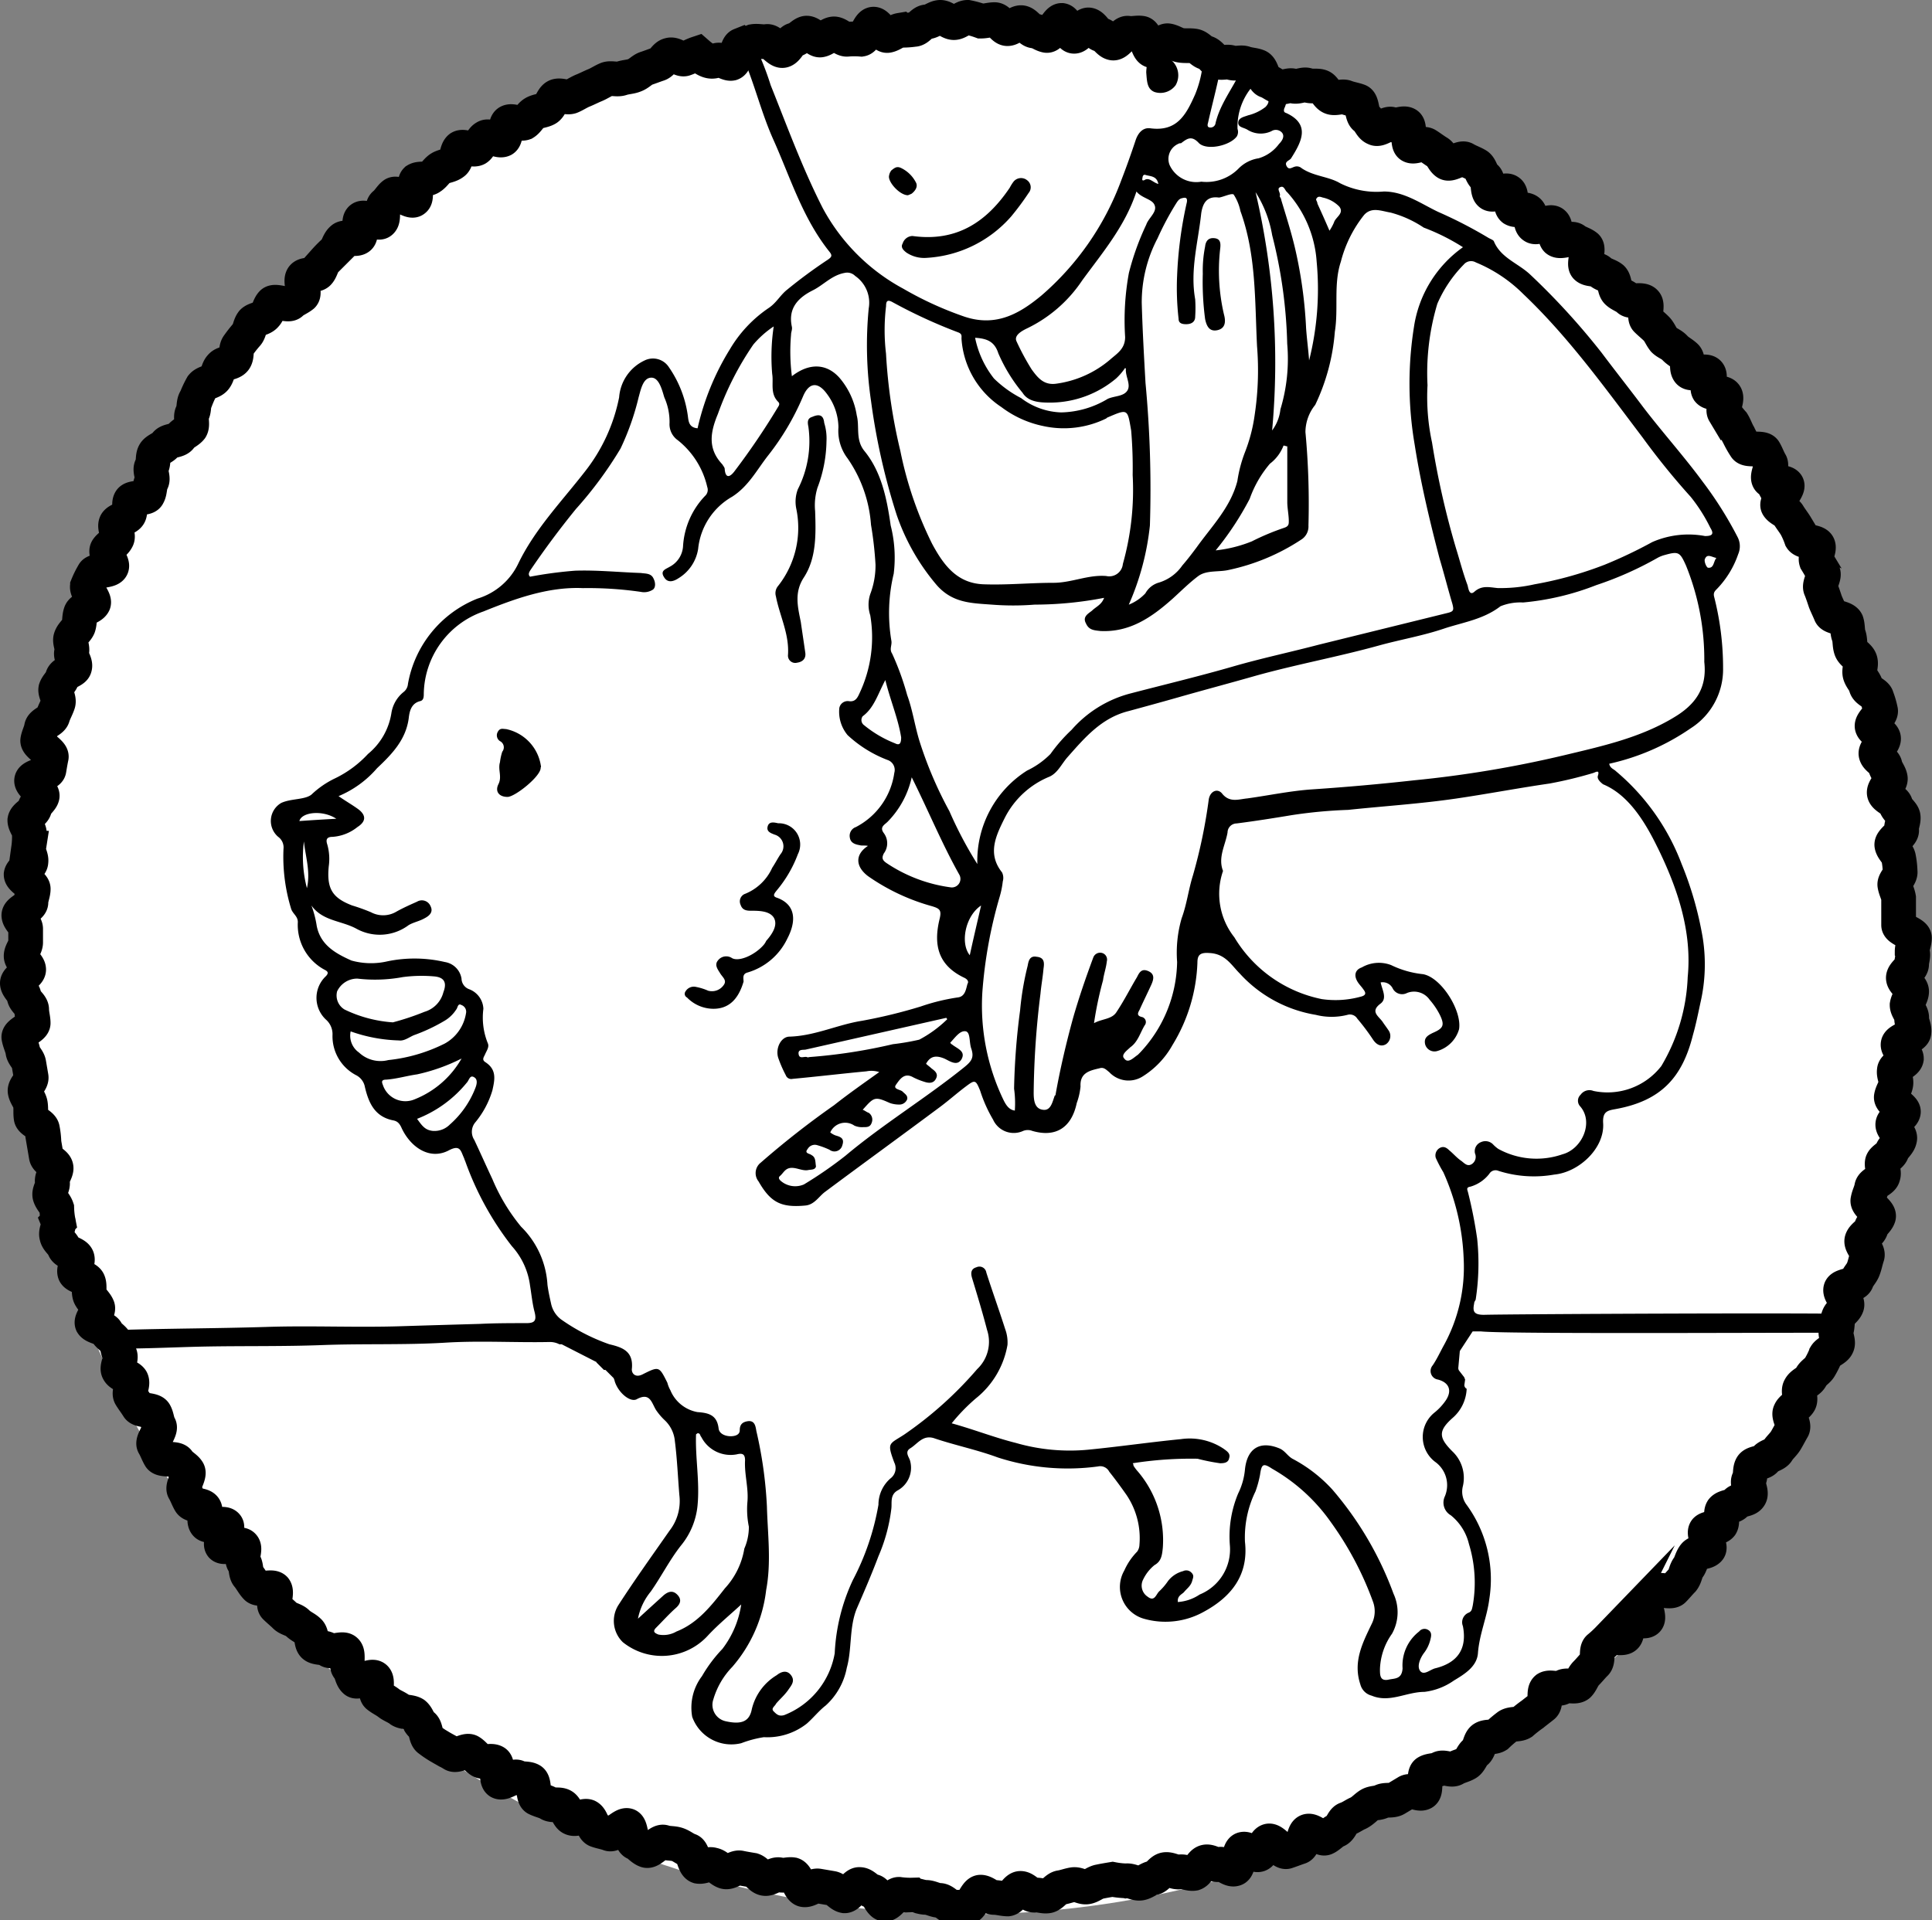
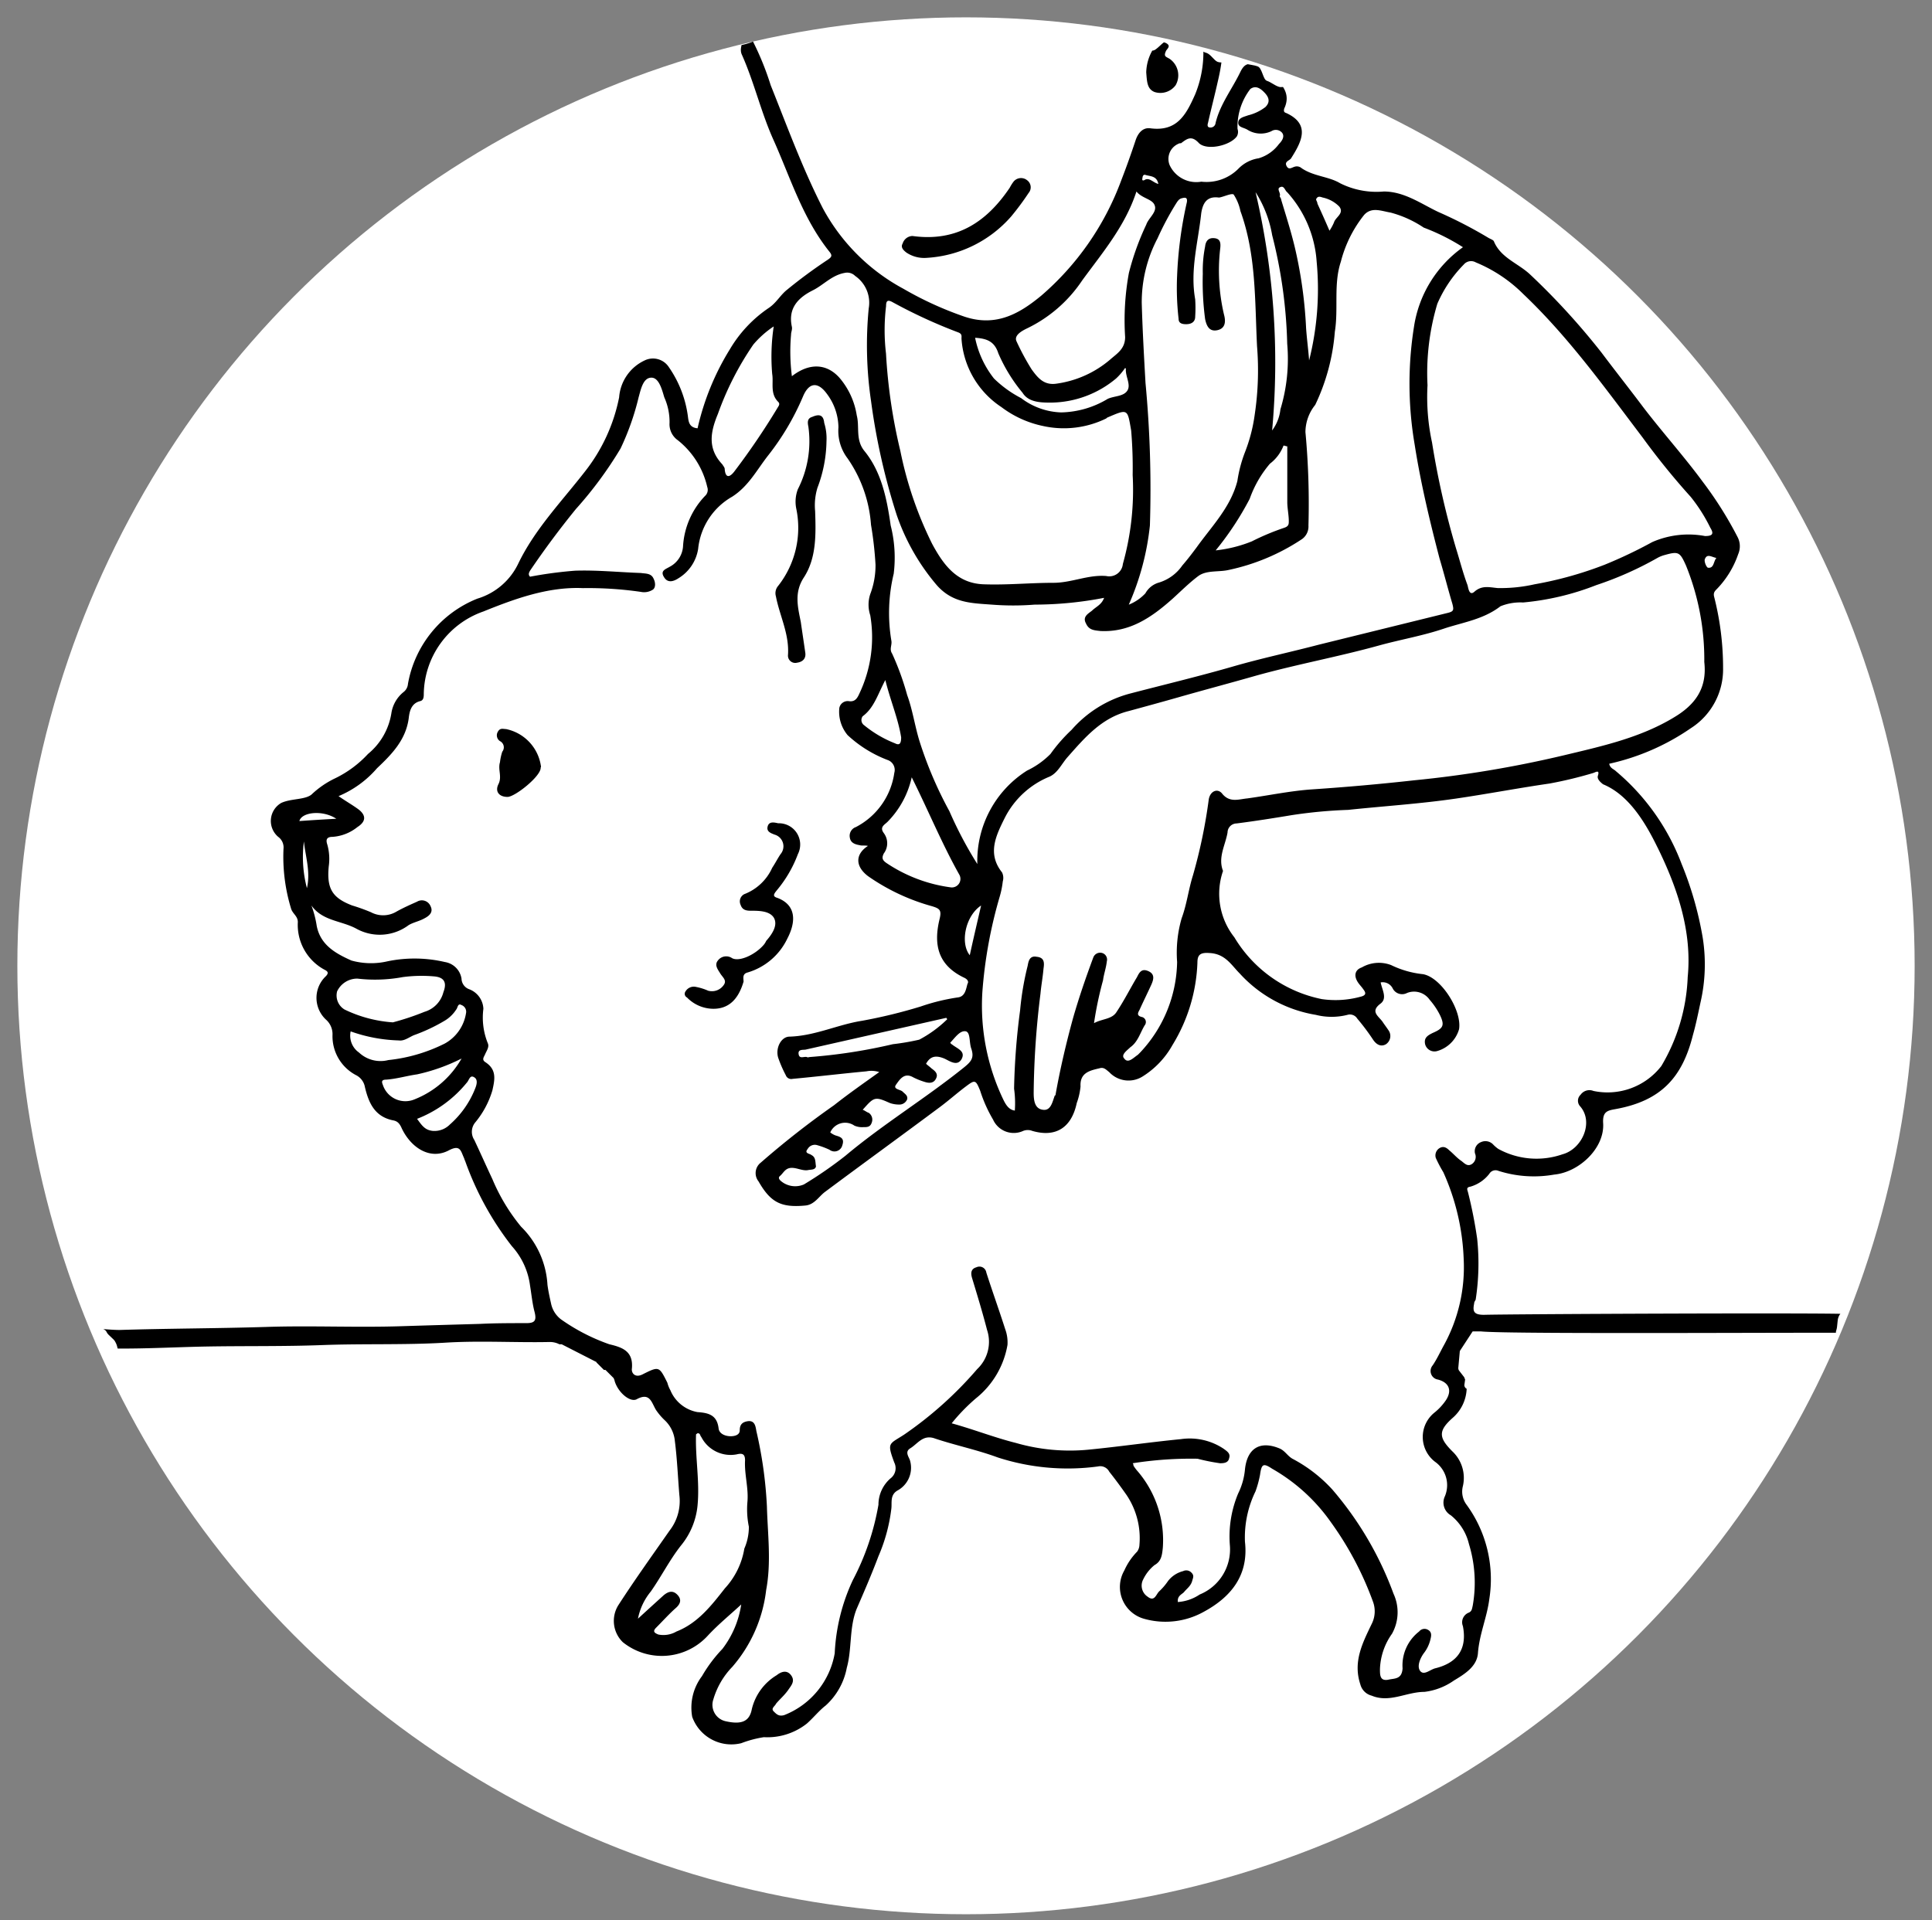
<svg xmlns="http://www.w3.org/2000/svg" width="167" height="166" viewBox="0 0 167 166">
  <rect x="0" y="0" width="167" height="166" fill="#808080" stroke="none" />
  <defs>
    <style>.a{fill:#fff;}.b{fill:none;stroke:#000;stroke-miterlimit:10;stroke-width:3px;}.c{clip-path:url(#a);}</style>
    <clipPath id="a">
      <path d="M164.439,85.17c0,.391-.717.782-.717,1.173s.717.782.717,1.173-.326.782-.391,1.173c0,.391.456.782.391,1.173,0,.391.261.782.2,1.173,0,.391-1.3.652-1.369,1.043s.717.847.717,1.238c-.065.391-1.043.652-1.043,1.043-.065.391.2.782.13,1.173s-.326.717-.391,1.108,1.108.978,1.043,1.3c-.065.391-.847.652-.913,1.043s.717.913.587,1.3c-.065.391-.521.717-.652,1.043-.065.391-.782.652-.847.978-.065.391.2.847.065,1.173-.065.391-.913.587-.978.978s-.261.717-.326,1.108c-.13.391,1.043,1.043.913,1.434s-.587.652-.652,1.043c-.13.391-.652.587-.782.978s.587.978.456,1.369-.2.782-.326,1.108c-.13.391-.456.652-.587,1.043s-1.238.391-1.369.717c-.13.391.652,1.043.521,1.434s-.587.587-.717.978c-.13.326-.065.782-.2,1.173-.13.326.261.978.065,1.3-.13.326-.782.521-.978.847a7.781,7.781,0,0,1-.521,1.043c-.2.326-.652.521-.782.913-.2.326-.717.456-.913.847-.2.326.13.913-.065,1.238s-.652.521-.782.847c-.2.326.391,1.108.2,1.434s-.391.717-.587,1.043-.521.587-.717.913-.847.391-1.043.717-.978.261-1.173.587-.065.847-.261,1.173.326,1.108.065,1.434c-.2.326-.978.261-1.173.587s-.913.261-1.173.587c-.2.326.065.978-.13,1.3-.261.326-1.043.2-1.3.456-.261.326.456,1.369.261,1.63-.261.326-.978.2-1.238.521s-.326.782-.521,1.043c-.261.326-.261.782-.521,1.108-.261.261-.521.587-.782.847s-1.3-.13-1.564.13-.521.587-.782.847.326,1.369.065,1.63-1.3-.2-1.564.13-.065,1.043-.326,1.3-1.108-.065-1.434.2a10.022,10.022,0,0,1-.847.782c-.261.261,0,1.108-.326,1.369-.261.261-.521.587-.782.847s-.391.717-.652.978c-.326.261-1.043-.065-1.369.2s-1.043-.065-1.369.13c-.326.261,0,1.238-.326,1.5s-.587.456-.913.717a11.14,11.14,0,0,0-.913.717c-.326.2-.913.065-1.238.326a9.732,9.732,0,0,0-.913.782c-.326.2-.847.065-1.173.261s-.326.913-.652,1.173c-.326.2-.456.782-.782.978s-.717.261-1.043.456-.978-.2-1.3,0-.782.13-1.108.326,0,1.564-.326,1.76-.978-.261-1.369-.065l-.978.587c-.326.2-.847.065-1.173.2-.326.2-.782.13-1.108.326s-.587.521-.978.717c-.326.13-.652.391-1.043.521-.326.13-.456.847-.847.978-.326.13-.652.521-.978.652s-1.108-.717-1.5-.587-.326,1.238-.717,1.369-.717.261-1.108.391-1.173-1.043-1.564-.913-.456,1.043-.847,1.173-.978-.587-1.369-.456-.326,1.63-.717,1.695c-.391.13-.978-.521-1.3-.391-.391.13-.847-.326-1.238-.2s-.587.847-.978.978c-.391.065-.847-.2-1.238-.13s-.847-.261-1.238-.2-.652.652-1.043.717-.717.391-1.108.456-.847-.261-1.238-.2a7.182,7.182,0,0,1-1.173-.13c-.391.065-.782.13-1.108.2-.391.065-.717.391-1.108.456s-.782-.261-1.173-.2-.717.2-1.108.261-.717.652-1.108.717-.782-.13-1.173-.065c-.391,0-.782-.587-1.173-.587s-.717.847-1.108.913c-.391,0-.782-.13-1.173-.13s-.782-.456-1.173-.456-.782,1.3-1.173,1.3H81.592c-.391,0-.782-.587-1.173-.587s-.782-.261-1.173-.261-.782-.2-1.173-.2a7.084,7.084,0,0,1-1.173-.065c-.391,0-.847.913-1.238.847s-.652-1.108-1.043-1.108c-.391-.065-.717-.587-1.108-.587-.391-.065-.913.978-1.3.978-.391-.065-.717-.587-1.108-.652l-1.173-.2c-.391-.065-.847.391-1.238.326s-.587-1.173-.978-1.3c-.391-.065-.782.13-1.173,0-.391-.065-.847.391-1.238.326s-.652-.587-1.043-.717c-.391-.065-.782-.13-1.108-.2-.391-.065-.913.456-1.3.326s-.652-.521-1.043-.587c-.391-.13-.847.2-1.238.13-.391-.13-.456-1.238-.782-1.369-.391-.13-.652-.391-1.043-.521s-.782-.065-1.173-.2-1.108.847-1.5.717-.652-.521-.978-.652c-.391-.13-.326-1.369-.652-1.5-.391-.13-1.173.847-1.564.717-.326-.13-.782-.2-1.108-.326s-.391-.978-.782-1.173c-.326-.13-.978.326-1.369.13-.326-.13-.456-.847-.782-1.043s-.847,0-1.173-.2-.717-.261-1.108-.456c-.326-.2-.13-1.369-.456-1.564s-.847-.065-1.173-.261-1.173.587-1.564.391c-.326-.2-.065-1.5-.391-1.695s-.913.065-1.238-.13-.587-.587-.913-.782-1.173.456-1.5.2c-.326-.2-.717-.391-1.043-.587a8.492,8.492,0,0,1-.978-.652c-.326-.2-.261-1.043-.587-1.238s-.391-.717-.717-.978c-.326-.2-.847-.13-1.173-.326-.326-.261-.717-.391-.978-.587-.326-.261-.652-.391-.978-.652s.065-1.3-.261-1.564-1.434.456-1.695.261c-.326-.261-.326-.847-.587-1.108s.065-1.238-.261-1.5c-.261-.261-1.238.2-1.5-.065s-.978-.13-1.238-.391-.13-.978-.456-1.238c-.261-.261-.652-.391-.978-.717-.261-.261-.782-.326-1.043-.587s-.587-.521-.847-.782.2-1.238-.065-1.564c-.261-.261-1.3.13-1.564-.13s-.456-.652-.717-.978c-.261-.261-.13-.913-.391-1.173-.261-.326.2-1.173-.065-1.434-.261-.326-1.564.261-1.825,0-.261-.326.652-1.5.391-1.76-.261-.326-1.5.2-1.76-.13s.065-1.043-.13-1.369-1.043-.2-1.238-.521-.326-.717-.521-1.043.521-1.3.326-1.63-.652-.521-.847-.847-1.369-.065-1.564-.391-.326-.717-.521-1.043.652-1.3.456-1.63-.2-.782-.391-1.108-1.238-.2-1.434-.521-.456-.652-.652-.978.261-.978.065-1.369c-.2-.326-.913-.391-1.108-.782-.2-.326.261-.978.13-1.369-.2-.326-.2-.782-.391-1.108-.13-.326-.652-.587-.782-.913s-1.043-.391-1.238-.717c-.13-.326.652-1.108.456-1.434-.13-.326-.521-.652-.652-.978-.13-.391,0-.847-.13-1.173-.13-.391-1.043-.456-1.173-.782-.13-.391.326-.913.2-1.3s-.978-.456-1.108-.847-.587-.652-.652-1.043c-.13-.391.261-.913.13-1.238a7.182,7.182,0,0,1-.13-1.173c-.13-.391-.456-.652-.587-1.043s.326-.847.2-1.238c-.065-.391.391-.913.326-1.238-.065-.391-.782-.587-.847-.978l-.2-1.173a7.182,7.182,0,0,0-.13-1.173c-.065-.391-.913-.652-.978-.978-.065-.391,0-.782-.065-1.173s-.391-.717-.456-1.108.587-.847.521-1.238l-.2-1.173c-.065-.391-.521-.717-.521-1.108C1.091,92.275.9,91.884.83,91.492s1.238-.847,1.238-1.238-.13-.782-.13-1.173-.587-.717-.652-1.108C1.287,87.581.7,87.19.7,86.8s.978-.782.978-1.173-.652-.782-.652-1.173.391-.782.391-1.173V82.106c0-.391-.587-.782-.587-1.173s1.043-.717,1.043-1.108.2-.782.2-1.173S1.026,77.8,1.026,77.413c.065-.391.847-.717.847-1.108.065-.391-.261-.782-.2-1.173a7.084,7.084,0,0,0,.065-1.173c.065-.391-.391-.847-.391-1.238.065-.391.782-.652.847-1.043s.587-.717.652-1.043c.065-.391-.978-.978-.913-1.369s1.434-.521,1.5-.913.13-.782.2-1.108C3.7,66.853,2.395,66.2,2.46,65.81s.261-.717.326-1.108.913-.587.978-.978c.13-.391.326-.717.456-1.108s-.261-.913-.2-1.238c.13-.391.521-.652.587-1.043.13-.391.978-.521,1.043-.847.13-.391-.391-.913-.261-1.3s-.2-.913-.065-1.238c.13-.391.521-.652.652-.978.13-.391.065-.782.2-1.173s.913-.456,1.108-.847c.13-.326-.652-1.108-.521-1.5A7.782,7.782,0,0,1,7.283,51.4c.13-.326,1.434-.2,1.564-.587.13-.326-.587-1.108-.391-1.5.2-.326.652-.521.847-.913.2-.326-.261-.978-.065-1.369.2-.326.913-.391,1.108-.717s-.065-.913.13-1.238,1.369-.13,1.5-.456c.2-.326.13-.782.326-1.173.2-.326-.2-.978,0-1.3s.065-.847.261-1.173.782-.456.978-.782,1.043-.261,1.238-.587.652-.456.913-.782c.2-.326-.065-.978.13-1.3s.065-.913.326-1.238a8.485,8.485,0,0,1,.521-1.108c.261-.326.847-.326,1.108-.652s.261-.782.521-1.043c.261-.326.913-.261,1.173-.587s.065-.913.326-1.238a11.143,11.143,0,0,1,.717-.913c.261-.261.261-.782.521-1.108.261-.261.847-.261,1.108-.587.261-.261.326-.782.587-1.043s1.369.261,1.63,0,.652-.391.978-.652c.261-.261-.261-1.3.065-1.63.261-.261,1.043-.065,1.3-.326s.326-.782.587-1.043a10.385,10.385,0,0,1,.847-.847c.261-.261.326-.782.652-1.043.261-.261,1.108.13,1.434-.13s-.13-1.369.2-1.63,1.434.521,1.695.261c.326-.261,0-1.238.326-1.5s.521-.652.782-.847c.326-.261,1.5.717,1.76.456.326-.2-.065-1.434.2-1.695.326-.2.913,0,1.238-.261.326-.2.521-.587.847-.782s.782-.2,1.108-.456c.326-.2.261-1.043.587-1.3.326-.2,1.043.261,1.434.065.326-.2.391-.782.782-.978.326-.2,1.108.391,1.5.2.326-.2.13-1.3.456-1.5s.978.2,1.369.065c.326-.2.521-.652.847-.847s.782-.2,1.108-.391.456-.847.782-1.043.913.13,1.3,0c.326-.13.717-.391,1.043-.521S50.3,9.3,50.63,9.166s.717-.391,1.043-.521.847.065,1.238-.065.782-.13,1.108-.261c.391-.13.652-.456.978-.587.391-.13.717-.261,1.108-.391s.587-.717.978-.782c.391-.13.978.456,1.3.326.391-.13.717-.326,1.108-.456,1.043.913,1.369.652,1.695.587.391-.13.913.326,1.238.261.391-.13.456-1.434.782-1.564a5.506,5.506,0,0,0,1.108-.326c.391-.065.847.065,1.173,0,.391-.065.978.847,1.369.782s.652-.847.978-.913c.391-.065.717-.521,1.043-.587.391-.065.913.652,1.238.587.391-.065.717-.456,1.108-.521s.847.521,1.238.456a7.052,7.052,0,0,1,1.173,0c.391-.065.652-1.238,1.043-1.3s.847,1.043,1.238.978.717-.391,1.108-.456A7.085,7.085,0,0,0,78.2,4.343c.391,0,.717-.652,1.108-.652s.782-.391,1.173-.391.782.456,1.173.456S82.439,3.3,82.83,3.3A7.881,7.881,0,0,1,84,3.626c.391,0,.782-.13,1.173-.13s.717.782,1.108.782.782-.521,1.173-.521.717.652,1.108.717c.391,0,.717.326,1.108.391s.913-1.3,1.3-1.3c.391.065.652,1.3,1.043,1.369s.913-1.043,1.3-.978.652.782,1.043.847.652.652,1.043.717.913-.913,1.3-.847.782-.065,1.173,0,.521,1.434.913,1.5.978-.913,1.369-.847.717.326,1.108.391.782,0,1.173.065.652.521,1.043.587c.391.13.652.652.978.782.391.13.782-.065,1.173.065s.847-.065,1.173.065c.391.13.782.13,1.108.261.391.13.456,1.108.782,1.238.391.13.652.391,1.043.521s.913-.2,1.238-.065c.391.13.913-.2,1.238-.065.391.13.847,0,1.173.13s.521.782.913.913c.326.13.913-.13,1.238,0s.782.2,1.108.326.261,1.238.587,1.434.456.782.847.913c.326.2,1.108-.521,1.434-.326s.978-.2,1.3,0,0,1.63.326,1.825.978-.261,1.369-.065c.326.2.652.456.978.652s.456.717.782.913,1.238-.521,1.564-.326.717.326,1.043.521.391.847.717,1.043.13,1.238.456,1.434,1.238-.456,1.564-.2c.326.2.065,1.238.391,1.5.326.2.978-.065,1.3.2s.13,1.108.456,1.3c.326.261,1.369-.521,1.695-.261s.065,1.173.326,1.434c.326.261,1.173-.2,1.5,0,.326.261.717.326,1.043.587.261.261-.261,1.5,0,1.76s.913.13,1.173.391.717.326,1.043.587c.261.261.2.913.456,1.173s.717.391.978.652,1.173-.065,1.434.261c.261.261-.13,1.238.13,1.5s.587.521.847.782.391.652.652.978c.261.261.717.391.978.717.261.261.652.456.913.717.261.326,0,.978.261,1.3s1.434-.2,1.695.13-.2,1.173,0,1.5c.261.326,1.173.065,1.434.391s-.261,1.173-.065,1.5a8.761,8.761,0,0,0,.717.913c.2.326.326.717.521,1.043a8.408,8.408,0,0,0,.587,1.043c.2.326,1.434,0,1.63.326s.326.717.521,1.043-.326,1.108-.13,1.434,1.369.13,1.564.456-.978,1.5-.782,1.825.717.456.913.782.456.652.652.978a7.242,7.242,0,0,1,.456,1.043c.2.326,1.238.261,1.434.587s-.261.978-.13,1.369c.2.326.391.652.587,1.043.13.326-.391,1.043-.2,1.369.13.326.261.717.391,1.108.13.326.326.717.456,1.043s1.173.326,1.369.717c.13.391.065.847.2,1.173.13.391.065.782.2,1.173s.652.587.782.978-.13.847,0,1.238.456.652.521,1.043c.13.391.847.587.913.913a7.123,7.123,0,0,1,.326,1.108c.13.391-.847,1.043-.717,1.434s.913.587.978.978-.717.978-.652,1.369.717.652.782.978c.065.391.391.717.456,1.108s-.587.913-.521,1.3.913.652.978.978c.065.391.587.717.652,1.043.065.391-.2.847-.13,1.173.065.391-.913.913-.847,1.3s.521.717.587,1.108a7.182,7.182,0,0,1,.13,1.173c.065.391-.521.847-.456,1.173.065.391.261.717.326,1.108V81.78c0,.391,1.369.717,1.369,1.108s-.2.782-.2,1.173C164.635,84.387,164.439,84.779,164.439,85.17Z" transform="translate(-0.7 -3.3)" />
    </clipPath>
  </defs>
  <g transform="translate(-556.5 -3838.5)">
    <circle class="a" cx="82" cy="82" r="82" transform="translate(558 3840)" />
    <g transform="translate(557.3 3836.7)">
-       <path class="b" d="M164.439,85.17c0,.391-.717.782-.717,1.173s.717.782.717,1.173-.326.782-.391,1.173c0,.391.456.782.391,1.173,0,.391.261.782.2,1.173,0,.391-1.3.652-1.369,1.043s.717.847.717,1.238c-.065.391-1.043.652-1.043,1.043-.065.391.2.782.13,1.173s-.326.717-.391,1.108,1.108.978,1.043,1.3c-.065.391-.847.652-.913,1.043s.717.913.587,1.3c-.065.391-.521.717-.652,1.043-.065.391-.782.652-.847.978-.065.391.2.847.065,1.173-.065.391-.913.587-.978.978s-.261.717-.326,1.108c-.13.391,1.043,1.043.913,1.434s-.587.652-.652,1.043c-.13.391-.652.587-.782.978s.587.978.456,1.369-.2.782-.326,1.108c-.13.391-.456.652-.587,1.043s-1.238.391-1.369.717c-.13.391.652,1.043.521,1.434s-.587.587-.717.978c-.13.326-.065.782-.2,1.173-.13.326.261.978.065,1.3-.13.326-.782.521-.978.847a7.781,7.781,0,0,1-.521,1.043c-.2.326-.652.521-.782.913-.2.326-.717.456-.913.847-.2.326.13.913-.065,1.238s-.652.521-.782.847c-.2.326.391,1.108.2,1.434s-.391.717-.587,1.043-.521.587-.717.913-.847.391-1.043.717-.978.261-1.173.587-.065.847-.261,1.173.326,1.108.065,1.434c-.2.326-.978.261-1.173.587s-.913.261-1.173.587c-.2.326.065.978-.13,1.3-.261.326-1.043.2-1.3.456-.261.326.456,1.369.261,1.63-.261.326-.978.2-1.238.521s-.326.782-.521,1.043c-.261.326-.261.782-.521,1.108-.261.261-.521.587-.782.847s-1.3-.13-1.564.13-.521.587-.782.847.326,1.369.065,1.63-1.3-.2-1.564.13-.065,1.043-.326,1.3-1.108-.065-1.434.2a10.022,10.022,0,0,1-.847.782c-.261.261,0,1.108-.326,1.369-.261.261-.521.587-.782.847s-.391.717-.652.978c-.326.261-1.043-.065-1.369.2s-1.043-.065-1.369.13c-.326.261,0,1.238-.326,1.5s-.587.456-.913.717a11.14,11.14,0,0,0-.913.717c-.326.2-.913.065-1.238.326a9.732,9.732,0,0,0-.913.782c-.326.2-.847.065-1.173.261s-.326.913-.652,1.173c-.326.2-.456.782-.782.978s-.717.261-1.043.456-.978-.2-1.3,0-.782.13-1.108.326,0,1.564-.326,1.76-.978-.261-1.369-.065l-.978.587c-.326.2-.847.065-1.173.2-.326.2-.782.13-1.108.326s-.587.521-.978.717c-.326.13-.652.391-1.043.521-.326.13-.456.847-.847.978-.326.13-.652.521-.978.652s-1.108-.717-1.5-.587-.326,1.238-.717,1.369-.717.261-1.108.391-1.173-1.043-1.564-.913-.456,1.043-.847,1.173-.978-.587-1.369-.456-.326,1.63-.717,1.695c-.391.13-.978-.521-1.3-.391-.391.13-.847-.326-1.238-.2s-.587.847-.978.978c-.391.065-.847-.2-1.238-.13s-.847-.261-1.238-.2-.652.652-1.043.717-.717.391-1.108.456-.847-.261-1.238-.2a7.182,7.182,0,0,1-1.173-.13c-.391.065-.782.13-1.108.2-.391.065-.717.391-1.108.456s-.782-.261-1.173-.2-.717.2-1.108.261-.717.652-1.108.717-.782-.13-1.173-.065c-.391,0-.782-.587-1.173-.587s-.717.847-1.108.913c-.391,0-.782-.13-1.173-.13s-.782-.456-1.173-.456-.782,1.3-1.173,1.3H81.592c-.391,0-.782-.587-1.173-.587s-.782-.261-1.173-.261-.782-.2-1.173-.2a7.084,7.084,0,0,1-1.173-.065c-.391,0-.847.913-1.238.847s-.652-1.108-1.043-1.108c-.391-.065-.717-.587-1.108-.587-.391-.065-.913.978-1.3.978-.391-.065-.717-.587-1.108-.652l-1.173-.2c-.391-.065-.847.391-1.238.326s-.587-1.173-.978-1.3c-.391-.065-.782.13-1.173,0-.391-.065-.847.391-1.238.326s-.652-.587-1.043-.717c-.391-.065-.782-.13-1.108-.2-.391-.065-.913.456-1.3.326s-.652-.521-1.043-.587c-.391-.13-.847.2-1.238.13-.391-.13-.456-1.238-.782-1.369-.391-.13-.652-.391-1.043-.521s-.782-.065-1.173-.2-1.108.847-1.5.717-.652-.521-.978-.652c-.391-.13-.326-1.369-.652-1.5-.391-.13-1.173.847-1.564.717-.326-.13-.782-.2-1.108-.326s-.391-.978-.782-1.173c-.326-.13-.978.326-1.369.13-.326-.13-.456-.847-.782-1.043s-.847,0-1.173-.2-.717-.261-1.108-.456c-.326-.2-.13-1.369-.456-1.564s-.847-.065-1.173-.261-1.173.587-1.564.391c-.326-.2-.065-1.5-.391-1.695s-.913.065-1.238-.13-.587-.587-.913-.782-1.173.456-1.5.2c-.326-.2-.717-.391-1.043-.587a8.492,8.492,0,0,1-.978-.652c-.326-.2-.261-1.043-.587-1.238s-.391-.717-.717-.978c-.326-.2-.847-.13-1.173-.326-.326-.261-.717-.391-.978-.587-.326-.261-.652-.391-.978-.652s.065-1.3-.261-1.564-1.434.456-1.695.261c-.326-.261-.326-.847-.587-1.108s.065-1.238-.261-1.5c-.261-.261-1.238.2-1.5-.065s-.978-.13-1.238-.391-.13-.978-.456-1.238c-.261-.261-.652-.391-.978-.717-.261-.261-.782-.326-1.043-.587s-.587-.521-.847-.782.2-1.238-.065-1.564c-.261-.261-1.3.13-1.564-.13s-.456-.652-.717-.978c-.261-.261-.13-.913-.391-1.173-.261-.326.2-1.173-.065-1.434-.261-.326-1.564.261-1.825,0-.261-.326.652-1.5.391-1.76-.261-.326-1.5.2-1.76-.13s.065-1.043-.13-1.369-1.043-.2-1.238-.521-.326-.717-.521-1.043.521-1.3.326-1.63-.652-.521-.847-.847-1.369-.065-1.564-.391-.326-.717-.521-1.043.652-1.3.456-1.63-.2-.782-.391-1.108-1.238-.2-1.434-.521-.456-.652-.652-.978.261-.978.065-1.369c-.2-.326-.913-.391-1.108-.782-.2-.326.261-.978.13-1.369-.2-.326-.2-.782-.391-1.108-.13-.326-.652-.587-.782-.913s-1.043-.391-1.238-.717c-.13-.326.652-1.108.456-1.434-.13-.326-.521-.652-.652-.978-.13-.391,0-.847-.13-1.173-.13-.391-1.043-.456-1.173-.782-.13-.391.326-.913.2-1.3s-.978-.456-1.108-.847-.587-.652-.652-1.043c-.13-.391.261-.913.13-1.238a7.182,7.182,0,0,1-.13-1.173c-.13-.391-.456-.652-.587-1.043s.326-.847.2-1.238c-.065-.391.391-.913.326-1.238-.065-.391-.782-.587-.847-.978l-.2-1.173a7.182,7.182,0,0,0-.13-1.173c-.065-.391-.913-.652-.978-.978-.065-.391,0-.782-.065-1.173s-.391-.717-.456-1.108.587-.847.521-1.238l-.2-1.173c-.065-.391-.521-.717-.521-1.108C1.091,92.275.9,91.884.83,91.492s1.238-.847,1.238-1.238-.13-.782-.13-1.173-.587-.717-.652-1.108C1.287,87.581.7,87.19.7,86.8s.978-.782.978-1.173-.652-.782-.652-1.173.391-.782.391-1.173V82.106c0-.391-.587-.782-.587-1.173s1.043-.717,1.043-1.108.2-.782.2-1.173S1.026,77.8,1.026,77.413c.065-.391.847-.717.847-1.108.065-.391-.261-.782-.2-1.173a7.084,7.084,0,0,0,.065-1.173c.065-.391-.391-.847-.391-1.238.065-.391.782-.652.847-1.043s.587-.717.652-1.043c.065-.391-.978-.978-.913-1.369s1.434-.521,1.5-.913.13-.782.2-1.108C3.7,66.853,2.395,66.2,2.46,65.81s.261-.717.326-1.108.913-.587.978-.978c.13-.391.326-.717.456-1.108s-.261-.913-.2-1.238c.13-.391.521-.652.587-1.043.13-.391.978-.521,1.043-.847.13-.391-.391-.913-.261-1.3s-.2-.913-.065-1.238c.13-.391.521-.652.652-.978.13-.391.065-.782.2-1.173s.913-.456,1.108-.847c.13-.326-.652-1.108-.521-1.5A7.782,7.782,0,0,1,7.283,51.4c.13-.326,1.434-.2,1.564-.587.13-.326-.587-1.108-.391-1.5.2-.326.652-.521.847-.913.2-.326-.261-.978-.065-1.369.2-.326.913-.391,1.108-.717s-.065-.913.13-1.238,1.369-.13,1.5-.456c.2-.326.13-.782.326-1.173.2-.326-.2-.978,0-1.3s.065-.847.261-1.173.782-.456.978-.782,1.043-.261,1.238-.587.652-.456.913-.782c.2-.326-.065-.978.13-1.3s.065-.913.326-1.238a8.485,8.485,0,0,1,.521-1.108c.261-.326.847-.326,1.108-.652s.261-.782.521-1.043c.261-.326.913-.261,1.173-.587s.065-.913.326-1.238a11.143,11.143,0,0,1,.717-.913c.261-.261.261-.782.521-1.108.261-.261.847-.261,1.108-.587.261-.261.326-.782.587-1.043s1.369.261,1.63,0,.652-.391.978-.652c.261-.261-.261-1.3.065-1.63.261-.261,1.043-.065,1.3-.326s.326-.782.587-1.043a10.385,10.385,0,0,1,.847-.847c.261-.261.326-.782.652-1.043.261-.261,1.108.13,1.434-.13s-.13-1.369.2-1.63,1.434.521,1.695.261c.326-.261,0-1.238.326-1.5s.521-.652.782-.847c.326-.261,1.5.717,1.76.456.326-.2-.065-1.434.2-1.695.326-.2.913,0,1.238-.261.326-.2.521-.587.847-.782s.782-.2,1.108-.456c.326-.2.261-1.043.587-1.3.326-.2,1.043.261,1.434.065.326-.2.391-.782.782-.978.326-.2,1.108.391,1.5.2.326-.2.13-1.3.456-1.5s.978.2,1.369.065c.326-.2.521-.652.847-.847s.782-.2,1.108-.391.456-.847.782-1.043.913.13,1.3,0c.326-.13.717-.391,1.043-.521S50.3,9.3,50.63,9.166s.717-.391,1.043-.521.847.065,1.238-.065.782-.13,1.108-.261c.391-.13.652-.456.978-.587.391-.13.717-.261,1.108-.391s.587-.717.978-.782c.391-.13.978.456,1.3.326.391-.13.717-.326,1.108-.456,1.043.913,1.369.652,1.695.587.391-.13.913.326,1.238.261.391-.13.456-1.434.782-1.564a5.506,5.506,0,0,0,1.108-.326c.391-.065.847.065,1.173,0,.391-.065.978.847,1.369.782s.652-.847.978-.913c.391-.065.717-.521,1.043-.587.391-.065.913.652,1.238.587.391-.065.717-.456,1.108-.521s.847.521,1.238.456a7.052,7.052,0,0,1,1.173,0c.391-.065.652-1.238,1.043-1.3s.847,1.043,1.238.978.717-.391,1.108-.456A7.085,7.085,0,0,0,78.2,4.343c.391,0,.717-.652,1.108-.652s.782-.391,1.173-.391.782.456,1.173.456S82.439,3.3,82.83,3.3A7.881,7.881,0,0,1,84,3.626c.391,0,.782-.13,1.173-.13s.717.782,1.108.782.782-.521,1.173-.521.717.652,1.108.717c.391,0,.717.326,1.108.391s.913-1.3,1.3-1.3c.391.065.652,1.3,1.043,1.369s.913-1.043,1.3-.978.652.782,1.043.847.652.652,1.043.717.913-.913,1.3-.847.782-.065,1.173,0,.521,1.434.913,1.5.978-.913,1.369-.847.717.326,1.108.391.782,0,1.173.065.652.521,1.043.587c.391.13.652.652.978.782.391.13.782-.065,1.173.065s.847-.065,1.173.065c.391.13.782.13,1.108.261.391.13.456,1.108.782,1.238.391.13.652.391,1.043.521s.913-.2,1.238-.065c.391.13.913-.2,1.238-.065.391.13.847,0,1.173.13s.521.782.913.913c.326.13.913-.13,1.238,0s.782.2,1.108.326.261,1.238.587,1.434.456.782.847.913c.326.2,1.108-.521,1.434-.326s.978-.2,1.3,0,0,1.63.326,1.825.978-.261,1.369-.065c.326.2.652.456.978.652s.456.717.782.913,1.238-.521,1.564-.326.717.326,1.043.521.391.847.717,1.043.13,1.238.456,1.434,1.238-.456,1.564-.2c.326.2.065,1.238.391,1.5.326.2.978-.065,1.3.2s.13,1.108.456,1.3c.326.261,1.369-.521,1.695-.261s.065,1.173.326,1.434c.326.261,1.173-.2,1.5,0,.326.261.717.326,1.043.587.261.261-.261,1.5,0,1.76s.913.13,1.173.391.717.326,1.043.587c.261.261.2.913.456,1.173s.717.391.978.652,1.173-.065,1.434.261c.261.261-.13,1.238.13,1.5s.587.521.847.782.391.652.652.978c.261.261.717.391.978.717.261.261.652.456.913.717.261.326,0,.978.261,1.3s1.434-.2,1.695.13-.2,1.173,0,1.5c.261.326,1.173.065,1.434.391s-.261,1.173-.065,1.5a8.761,8.761,0,0,0,.717.913c.2.326.326.717.521,1.043a8.408,8.408,0,0,0,.587,1.043c.2.326,1.434,0,1.63.326s.326.717.521,1.043-.326,1.108-.13,1.434,1.369.13,1.564.456-.978,1.5-.782,1.825.717.456.913.782.456.652.652.978a7.242,7.242,0,0,1,.456,1.043c.2.326,1.238.261,1.434.587s-.261.978-.13,1.369c.2.326.391.652.587,1.043.13.326-.391,1.043-.2,1.369.13.326.261.717.391,1.108.13.326.326.717.456,1.043s1.173.326,1.369.717c.13.391.065.847.2,1.173.13.391.065.782.2,1.173s.652.587.782.978-.13.847,0,1.238.456.652.521,1.043c.13.391.847.587.913.913a7.123,7.123,0,0,1,.326,1.108c.13.391-.847,1.043-.717,1.434s.913.587.978.978-.717.978-.652,1.369.717.652.782.978c.065.391.391.717.456,1.108s-.587.913-.521,1.3.913.652.978.978c.065.391.587.717.652,1.043.065.391-.2.847-.13,1.173.065.391-.913.913-.847,1.3s.521.717.587,1.108a7.182,7.182,0,0,1,.13,1.173c.065.391-.521.847-.456,1.173.065.391.261.717.326,1.108V81.78c0,.391,1.369.717,1.369,1.108s-.2.782-.2,1.173C164.635,84.387,164.439,84.779,164.439,85.17Z" />
      <g transform="translate(0.7 3.3)">
        <g class="c">
          <path d="M120.149,31.513a2.756,2.756,0,0,1-1.76-.456c-.261-.2-.521-.456-.326-.782a.918.918,0,0,1,.847-.652c3.781.521,6.388-1.173,8.409-4.172a3.637,3.637,0,0,1,.326-.521.832.832,0,0,1,1.173-.13.756.756,0,0,1,.13,1.108,23.155,23.155,0,0,1-1.5,2.021A10.5,10.5,0,0,1,120.149,31.513Z" transform="translate(-41.539 -10.72)" />
          <path d="M150.4,9.2a4.013,4.013,0,0,1,.782-2.281c.261-.261.456-.456.913-.261.521.261.065.521,0,.717-.2.456,0,.456.326.652a1.728,1.728,0,0,1,.521,2.281,1.64,1.64,0,0,1-1.825.587C150.465,10.634,150.465,9.982,150.4,9.2Z" transform="translate(-52.821 -4.441)" />
-           <path d="M117.924,25.6c-.717,0-1.76-1.173-1.63-1.695a.973.973,0,0,1,.2-.456c.261-.2.456-.391.847-.2a2.808,2.808,0,0,1,1.3,1.3c.13.326-.065.652-.391.913A3.069,3.069,0,0,1,117.924,25.6Z" transform="translate(-40.943 -10.22)" />
          <path d="M91.676,126.2a3.2,3.2,0,0,1-2.281-.978.352.352,0,0,1-.13-.521.834.834,0,0,1,.913-.391,4.886,4.886,0,0,1,1.043.326,1.236,1.236,0,0,0,1.369-.521c.261-.391-.13-.652-.326-.978s-.521-.717-.2-1.108a.9.9,0,0,1,1.238-.2c.652.326,2.021-.326,2.738-1.173a1.425,1.425,0,0,0,.2-.326c.521-.587,1.043-1.369.652-2.021-.391-.587-1.3-.587-2.021-.587-.456,0-.717-.13-.847-.521a.7.7,0,0,1,.326-.913,4.355,4.355,0,0,0,2.412-2.281c.261-.391.456-.782.717-1.173a1.05,1.05,0,0,0-.521-1.695c-.326-.13-.717-.261-.587-.717s.587-.326.913-.261a1.839,1.839,0,0,1,1.695,2.673,10.668,10.668,0,0,1-1.825,3.129c-.261.326-.391.521.065.652,1.695.652,1.564,2.151.847,3.52a5.534,5.534,0,0,1-3.455,2.933c-.456.13-.326.521-.326.782C93.827,125.416,92.979,126.2,91.676,126.2Z" transform="translate(-31.512 -40.483)" />
          <path d="M105.648,58.311a11.729,11.729,0,0,1-.782,4.041,5.217,5.217,0,0,0-.2,2.021c.065,1.955.13,4.041-.978,5.736-.847,1.3-.521,2.542-.261,3.846.13.913.261,1.76.391,2.672.065.521-.261.782-.717.847a.629.629,0,0,1-.782-.652c.13-1.825-.717-3.39-1.043-5.084a.968.968,0,0,1,.2-.913,8.121,8.121,0,0,0,1.564-6.649,3.024,3.024,0,0,1,.13-1.695,9.129,9.129,0,0,0,.913-5.41c-.065-.326-.13-.717.326-.847.587-.261.978-.2,1.043.521A4.483,4.483,0,0,1,105.648,58.311Z" transform="translate(-35.707 -21.678)" />
          <path d="M65.213,103.555c-.717,0-1.108-.456-.782-1.108s-.065-1.238.13-1.89a4.567,4.567,0,0,1,.2-.913.6.6,0,0,0-.2-.913.6.6,0,0,1-.2-.782c.2-.391.456-.261.717-.261a3.824,3.824,0,0,1,3,3.064c0,.065.065.2,0,.261C68.146,101.73,65.864,103.555,65.213,103.555Z" transform="translate(-22.844 -36.156)" />
          <path d="M157.891,35.657a10.62,10.62,0,0,1,.2-2.347c.065-.587.391-.782.847-.717s.521.391.456.913a16.649,16.649,0,0,0,.326,5.671c.2.717.065,1.238-.587,1.369s-.913-.326-1.043-.978A24.517,24.517,0,0,1,157.891,35.657Z" transform="translate(-55.423 -13.495)" />
          <path d="M152.331,48.575a1.722,1.722,0,0,0-.065-1.5,32.52,32.52,0,0,0-3-4.758c-1.63-2.216-3.455-4.237-5.149-6.453-1.173-1.564-2.412-3.129-3.585-4.693a61.115,61.115,0,0,0-6.192-6.779c-1.043-.978-2.542-1.434-3.129-2.868-.065-.13-.326-.2-.521-.326a38.364,38.364,0,0,0-4.3-2.216c-1.5-.717-2.933-1.76-4.693-1.76a7.021,7.021,0,0,1-3.781-.717c-.978-.587-2.281-.587-3.324-1.3a.625.625,0,0,0-.587-.13c-.261.065-.521.326-.717-.065s.261-.456.391-.652c.913-1.434,1.695-2.933-.391-3.911-.2-.065-.261-.13-.2-.391.587-1.238-.13-2.086-.978-2.8-.326-.261-.326-.456-.261-.847a2.879,2.879,0,0,0-.652-2.672.736.736,0,0,0-.978-.261c-.456.261-.326.652-.13.978a2.642,2.642,0,0,1,.326.587c.13.456.261.978-.456,1.173-.326.065-.521.391-.652.652-.717,1.5-1.76,2.8-2.151,4.432a.431.431,0,0,1-.456.391c-.261,0-.261-.2-.2-.391.261-1.173.587-2.412.847-3.585.587-2.477.782-4.954-1.238-7.04a1.928,1.928,0,0,0-1.825-.587.906.906,0,0,0-.847.782c-.065.456.391.456.652.587a2.8,2.8,0,0,1,1.955,2.672,9.589,9.589,0,0,1-.652,4.693c-.782,1.76-1.564,3.259-3.911,2.933-.652-.065-1.043.456-1.238,1.043-.391,1.173-.782,2.281-1.238,3.455A24.191,24.191,0,0,1,92.1,26.217c-1.89,1.564-3.911,2.738-6.649,1.825a29.805,29.805,0,0,1-5.28-2.412A17.115,17.115,0,0,1,73.2,18.656c-1.76-3.455-3.064-7.04-4.5-10.625a25,25,0,0,0-1.564-3.846c-.13-.261-.2-.521-.521-.391-.13,0-.391-.065-.326.13,0,.521-.326.978-.065,1.5,1.043,2.347,1.63,4.889,2.672,7.235,1.5,3.324,2.542,6.844,4.889,9.777.261.326.2.456-.2.717A42.72,42.72,0,0,0,70.135,25.7c-.587.456-.913,1.108-1.564,1.564a11.145,11.145,0,0,0-3.39,3.585,22.317,22.317,0,0,0-2.8,6.844c-.782-.065-.782-.652-.847-1.108A9.656,9.656,0,0,0,59.9,32.41a1.638,1.638,0,0,0-2.086-.587A3.837,3.837,0,0,0,55.6,35.017a15.1,15.1,0,0,1-2.933,6.388c-2.021,2.607-4.367,5.019-5.8,8.017a5.751,5.751,0,0,1-3.52,3,9.762,9.762,0,0,0-6,7.366.993.993,0,0,1-.391.717,2.9,2.9,0,0,0-1.043,1.825,5.707,5.707,0,0,1-2.021,3.52,9.53,9.53,0,0,1-2.8,2.086A7.9,7.9,0,0,0,29,69.368c-.587.456-1.76.326-2.607.717a1.8,1.8,0,0,0-.261,2.933,1.129,1.129,0,0,1,.456,1.043,15.327,15.327,0,0,0,.652,5.149c.13.456.587.652.587,1.173a4.4,4.4,0,0,0,2.281,4.107c.261.13.456.261.13.587a2.566,2.566,0,0,0,.065,3.781,1.674,1.674,0,0,1,.521,1.3,3.8,3.8,0,0,0,2.021,3.455,1.436,1.436,0,0,1,.782,1.043c.326,1.369.847,2.542,2.412,2.868.391.065.587.261.782.717.782,1.63,2.412,2.738,4.041,1.89.978-.521,1.043,0,1.3.587.065.13.065.2.13.326a26.161,26.161,0,0,0,4.041,7.366,6.252,6.252,0,0,1,1.564,3.39c.13.782.2,1.564.391,2.281.2.782,0,.978-.717.978-1.3,0-2.672,0-3.976.065-2.281.065-4.563.13-6.779.2-3.911.13-7.822-.065-11.733.065-4.237.13-8.409.13-12.645.261-.847,0-1.76-.13-2.607-.13a.753.753,0,0,0-.847.717.727.727,0,0,0,.652.913,3.173,3.173,0,0,0,.782.065c3.129.13,6.192-.065,9.321-.13,3.39-.065,6.844,0,10.234-.13,3.52-.13,7.04,0,10.494-.2,3.064-.2,6.127,0,9.126-.065a1.8,1.8,0,0,1,.847.2h.2l2.933,1.5a.064.064,0,0,1,.065.065l.652.652h.13l.717.717c0,.065.065.13.065.2.261.978,1.3,1.89,1.89,1.63,1.173-.652,1.3.261,1.695.913a5.257,5.257,0,0,0,.782.913,2.818,2.818,0,0,1,.847,1.76c.2,1.564.261,3.129.391,4.693a4.161,4.161,0,0,1-.847,3.064c-1.5,2.151-3,4.237-4.432,6.453a2.566,2.566,0,0,0,.391,3.194,5.383,5.383,0,0,0,7.366-.587c.913-.978,1.955-1.825,2.868-2.673a8.305,8.305,0,0,1-1.63,3.846,12.265,12.265,0,0,0-1.76,2.347,4.509,4.509,0,0,0-.847,3.52,3.593,3.593,0,0,0,4.237,2.281,9.589,9.589,0,0,1,1.955-.521,5.512,5.512,0,0,0,3.715-1.173c.587-.521,1.043-1.108,1.63-1.564a5.848,5.848,0,0,0,1.825-3.259c.456-1.63.2-3.455.847-5.084.652-1.5,1.3-3,1.89-4.563A14.73,14.73,0,0,0,79.13,131.1c.065-.521-.13-1.173.521-1.564a2.237,2.237,0,0,0,1.108-2.542c-.065-.326-.521-.782,0-1.108.652-.391,1.108-1.238,2.151-.847,1.76.587,3.65.978,5.41,1.63a19.609,19.609,0,0,0,8.669.782.875.875,0,0,1,.978.456c.521.652,1.043,1.369,1.5,2.021a6.691,6.691,0,0,1,1.108,4.3,1.051,1.051,0,0,1-.2.587,5.552,5.552,0,0,0-1.108,1.63,2.857,2.857,0,0,0,1.695,4.172,6.8,6.8,0,0,0,5.149-.587c2.412-1.3,3.911-3.194,3.585-6.062a9.083,9.083,0,0,1,.913-4.367,9.212,9.212,0,0,0,.391-1.434c.13-.913.261-1.043,1.043-.521a15.679,15.679,0,0,1,5.084,4.628,28.074,28.074,0,0,1,3.65,6.909,2.4,2.4,0,0,1-.13,1.89c-.782,1.63-1.63,3.259-.978,5.215a1.351,1.351,0,0,0,.978.978c1.564.652,3-.326,4.563-.326a5.584,5.584,0,0,0,2.542-.978c.978-.587,2.021-1.238,2.086-2.412.13-1.63.782-3.064.978-4.628a10.919,10.919,0,0,0-1.955-8.148,1.893,1.893,0,0,1-.326-1.63,3.153,3.153,0,0,0-.913-3c-1.173-1.173-1.238-1.76,0-2.868a3.521,3.521,0,0,0,1.238-2.542.358.358,0,0,1-.2-.326l.065-.456c0-.065-.065-.13-.065-.2l-.456-.587a.392.392,0,0,1-.065-.261l.13-1.434,1.108-1.695h.717c2.347.261,30.18.065,32.526.13a2.656,2.656,0,0,0,1.173-.326c.521-.2.587-.456.13-.847-.587-.521-1.3-.391-2.021-.456-2.021-.13-29.463,0-31.548.065-.913,0-.978-.326-.847-.978,0-.13.065-.2.13-.326a20.47,20.47,0,0,0,.13-5.28,38.988,38.988,0,0,0-.782-3.976c-.065-.261-.2-.456.2-.521a3.188,3.188,0,0,0,1.63-1.108.627.627,0,0,1,.782-.261,10.074,10.074,0,0,0,4.824.326c2.151-.2,4.367-2.281,4.237-4.432-.065-1.043.391-1.108,1.108-1.238,3.911-.717,5.736-2.738,6.649-6.388.261-.913.456-1.89.652-2.8a14.723,14.723,0,0,0,.2-5.606,29.966,29.966,0,0,0-1.825-6.388,19.426,19.426,0,0,0-5.671-8.017c-.2-.2-.521-.261-.587-.652a19.976,19.976,0,0,0,7.04-3.064,6.031,6.031,0,0,0,2.8-5.215,24.809,24.809,0,0,0-.782-6.192c-.065-.326.065-.456.261-.652A8.09,8.09,0,0,0,152.331,48.575ZM129.647,23.349a12.6,12.6,0,0,1,4.107,2.738c3.911,3.715,7.04,8.083,10.3,12.385a62.608,62.608,0,0,0,4.172,5.149,14.251,14.251,0,0,1,1.695,2.672c.326.521.2.717-.456.717a7.8,7.8,0,0,0-4.563.521,39.716,39.716,0,0,1-4.107,1.955,32.152,32.152,0,0,1-6.062,1.695,13.3,13.3,0,0,1-3.194.326c-.717-.065-1.369-.261-2.021.326-.456.391-.521-.391-.587-.587-.391-1.043-.652-2.086-.978-3.129a72.243,72.243,0,0,1-2.086-9.191,18.586,18.586,0,0,1-.391-4.954,20.893,20.893,0,0,1,.847-7.04,11.082,11.082,0,0,1,2.281-3.39A.826.826,0,0,1,129.647,23.349Zm-13.754-5.541c.13-.2.326-.13.521-.065a2.817,2.817,0,0,1,1.434.782c.456.587-.326.913-.456,1.369a4.172,4.172,0,0,1-.391.717c-.391-.913-.717-1.63-1.043-2.347C115.959,18.07,115.763,17.939,115.893,17.809Zm-2.542-.521a9.935,9.935,0,0,1,2.542,6,25.257,25.257,0,0,1-.652,8.539c-.065-.913-.2-1.89-.261-2.8a38.688,38.688,0,0,0-.913-6.714c-.326-1.434-.782-2.868-1.238-4.367,0-.13-.13-.261-.13-.326.13-.261-.326-.652.065-.782C113.091,16.7,113.156,17.157,113.351,17.287ZM101.1,33.779c-.13-2.281-.261-4.628-.326-6.909a11.881,11.881,0,0,1,1.369-5.606A25.309,25.309,0,0,1,103.7,18.33c.13-.2.261-.456.521-.521s.521-.13.456.326a35,35,0,0,0-.847,6.388,23.612,23.612,0,0,0,.13,3.715c0,.391.326.456.652.456.456,0,.782-.2.782-.652a11.506,11.506,0,0,0,0-1.5c-.456-2.542.261-4.954.521-7.431.13-.847.456-1.5,1.5-1.369h.065c.391-.065,1.043-.391,1.238-.261a4.13,4.13,0,0,1,.587,1.434c1.369,3.781,1.238,7.692,1.434,11.668a25.831,25.831,0,0,1-.2,5.932,14.116,14.116,0,0,1-.847,3.259,11.6,11.6,0,0,0-.652,2.477c-.587,2.281-2.216,3.911-3.52,5.736-.391.521-.782,1.043-1.238,1.564a3.785,3.785,0,0,1-2.086,1.5,1.94,1.94,0,0,0-1.108.913,3.977,3.977,0,0,1-1.434.978,22.753,22.753,0,0,0,1.825-6.844A98.031,98.031,0,0,0,101.1,33.779Zm9.517-16.491A10.01,10.01,0,0,1,112.048,21a41.758,41.758,0,0,1,1.3,9.386,15.046,15.046,0,0,1-.587,5.671,3.717,3.717,0,0,1-.717,1.825A64.431,64.431,0,0,0,110.614,17.287Zm-.521,26.529a9.614,9.614,0,0,1,1.76-3.064,3.559,3.559,0,0,0,1.173-1.564c.13,0,.2.065.326.065v4.824c0,.521.13,1.108.13,1.63,0,.261,0,.456-.391.587a21.189,21.189,0,0,0-2.8,1.173,11.589,11.589,0,0,1-3.129.782A26.058,26.058,0,0,0,110.092,43.817Zm-6.192-30.7a.392.392,0,0,1,.261-.065c.521-.391.913-.717,1.564,0,.717.652,2.673.2,3.259-.587a.771.771,0,0,0,.065-.652,5.354,5.354,0,0,1,1.108-3.455c.456-.326.847-.065,1.173.261s.652.782.13,1.3a4,4,0,0,1-1.5.717c-.326.13-.847.2-.847.652,0,.391.456.391.782.587a2.158,2.158,0,0,0,2.086.13.71.71,0,0,1,.913.13c.261.326,0,.717-.261.978a3.373,3.373,0,0,1-1.76,1.238,3.078,3.078,0,0,0-1.76.913,3.89,3.89,0,0,1-3.194,1.108,2.537,2.537,0,0,1-2.738-1.434A1.424,1.424,0,0,1,103.9,13.116Zm-3.064,2.933c0-.13.065-.326.261-.261.391.13.978.065,1.108.782-.456-.13-.717-.521-1.108-.391C100.9,16.31,100.771,16.31,100.836,16.049ZM90.8,29.085a11.978,11.978,0,0,0,4.824-4.172c1.76-2.412,3.715-4.693,4.693-7.692.456.587,1.369.652,1.564,1.173.261.587-.521,1.108-.717,1.695a22.683,22.683,0,0,0-1.5,4.172,22.627,22.627,0,0,0-.326,5.541c0,1.043-.717,1.434-1.3,1.955a9.043,9.043,0,0,1-4.693,2.086c-1.043.13-1.564-.521-2.086-1.238a21,21,0,0,1-1.3-2.412C89.69,29.672,90.407,29.281,90.8,29.085Zm-2.412,2.151a13.964,13.964,0,0,0,2.086,3.39c.521.847,1.63.847,2.477.847a8.894,8.894,0,0,0,5.606-2.086,5.256,5.256,0,0,0,.782-.913l.065.065c-.065.652.456,1.369.13,1.89s-1.108.456-1.695.717A8.083,8.083,0,0,1,93.8,36.321a6.028,6.028,0,0,1-3.455-1.238A9.76,9.76,0,0,1,88,33.388a8.332,8.332,0,0,1-1.63-3.52C87.408,29.933,88.06,30.194,88.386,31.237ZM78.674,27.13c0-.456.13-.587.587-.326a44.625,44.625,0,0,0,5.671,2.607c.326.13.261.326.261.521a7.682,7.682,0,0,0,3.455,5.932,8.982,8.982,0,0,0,3.585,1.63,8.324,8.324,0,0,0,5.475-.652l.065-.065c1.825-.782,1.76-.782,2.086,1.108a37.9,37.9,0,0,1,.13,3.846,23.657,23.657,0,0,1-.847,7.692,1.181,1.181,0,0,1-1.434,1.043c-1.564-.13-3,.587-4.563.587-2.021,0-3.976.2-6,.13-2.347-.065-3.52-1.695-4.5-3.52a32.394,32.394,0,0,1-2.738-8.017,46.77,46.77,0,0,1-1.238-8.409A17.307,17.307,0,0,1,78.674,27.13Zm-8.213,2.477c0-.261.13-.456.065-.717-.326-1.564.521-2.477,1.825-3.129.913-.456,1.63-1.3,2.738-1.5a.968.968,0,0,1,.913.261,2.81,2.81,0,0,1,1.173,2.8,33.023,33.023,0,0,0,.2,8.017,56.572,56.572,0,0,0,2.216,9.843,18.747,18.747,0,0,0,3.455,6.062c1.369,1.564,3,1.564,4.758,1.695a23.568,23.568,0,0,0,3.715,0,31.674,31.674,0,0,0,6-.587c-.2.587-.717.782-1.043,1.108-.326.261-.847.521-.521,1.108.261.587.717.587,1.238.652,2.542.13,4.432-1.173,6.258-2.8.717-.652,1.434-1.369,2.216-1.955.717-.521,1.76-.326,2.607-.521a18.236,18.236,0,0,0,6.258-2.607,1.342,1.342,0,0,0,.652-1.238,66.981,66.981,0,0,0-.261-8.083,3.783,3.783,0,0,1,.847-2.347,17.869,17.869,0,0,0,1.695-6.323c.326-2.021-.13-4.107.521-6.062A10.731,10.731,0,0,1,120,19.243c.652-.717,1.5-.326,2.281-.2a9.5,9.5,0,0,1,2.868,1.3,18.293,18.293,0,0,1,3.39,1.695,10.312,10.312,0,0,0-4.237,6.909,31.314,31.314,0,0,0,.065,10.169c.521,3.324,1.3,6.583,2.151,9.843.391,1.3.717,2.607,1.108,3.911.13.521.13.652-.391.782L116.089,56.4c-2.477.652-4.954,1.173-7.431,1.89-2.933.847-5.932,1.564-8.93,2.347a10.147,10.147,0,0,0-5.019,3.129,13.954,13.954,0,0,0-1.825,2.086,7.157,7.157,0,0,1-2.021,1.434,9.232,9.232,0,0,0-4.3,8.083A34.068,34.068,0,0,1,84.149,70.8a33.947,33.947,0,0,1-2.607-6.127c-.391-1.3-.587-2.672-1.043-3.911a23.58,23.58,0,0,0-1.3-3.585c-.261-.391,0-.717-.065-1.108a14.513,14.513,0,0,1,.2-5.8,11.287,11.287,0,0,0-.261-4.172c-.326-2.281-.782-4.628-2.281-6.453-.782-.978-.391-2.086-.652-3.064a6.536,6.536,0,0,0-1.5-3.259c-1.108-1.238-2.607-1.3-4.107-.13A16.685,16.685,0,0,1,70.461,29.607Zm1.76,70.919c-.13-.13-.652-.13-.326-.521a.712.712,0,0,1,.847-.326,6.785,6.785,0,0,1,1.043.391.7.7,0,0,0,1.108-.391c.2-.587-.13-.717-.587-.847a1.634,1.634,0,0,1-.456-.261,1.405,1.405,0,0,1,2.086-.587,1.653,1.653,0,0,0,.782.13c.326,0,.587,0,.717-.391a.713.713,0,0,0-.261-.847c-.2-.065-.326-.2-.521-.261.978-1.108,1.043-1.173,2.347-.587a2.376,2.376,0,0,0,.913.13A.722.722,0,0,0,80.5,95.7c.065-.326-.2-.456-.391-.652s-.847-.2-.587-.587c.326-.456.717-1.108,1.5-.652A6.118,6.118,0,0,0,82,94.2c.391.13.782.13.978-.261.261-.456-.13-.717-.391-.913-.13-.13-.326-.261-.456-.391.391-.717.913-.717,1.564-.456.456.2,1.108.717,1.5.065.391-.717-.391-.913-.847-1.3-.065,0-.065-.065-.13-.13.391-.391.847-1.108,1.369-.978.391.13.261.978.456,1.5.261.782,0,1.108-.652,1.63-3.324,2.673-6.975,4.889-10.234,7.626a34.931,34.931,0,0,1-3.585,2.477,1.91,1.91,0,0,1-2.021-.326c-.13-.13-.2-.261-.065-.391.326-.261.456-.717,1.043-.717.456,0,.913.261,1.369.2.261-.065.652,0,.717-.326C72.547,101.113,72.612,100.721,72.221,100.526Zm-.13-8.474c-.065,0-.2.065-.261,0-.261-.065-.652.2-.717-.261s.456-.326.652-.391l12.124-2.738c0,.065.065.065.065.13a10.389,10.389,0,0,1-2.412,1.76,20.688,20.688,0,0,1-2.281.391A46.659,46.659,0,0,1,72.091,92.052Zm13.819-8.8c-.847-1.043-.391-3.39.978-4.3C86.561,80.384,86.235,81.753,85.909,83.252Zm-7.431-10.56c-.391-.521.065-.717.326-.978a7.915,7.915,0,0,0,2.086-3.846C82.324,70.737,83.5,73.605,85,76.278a.739.739,0,0,1-.717,1.108A13.039,13.039,0,0,1,78.739,75.3c-.391-.261-.456-.456-.261-.847A1.466,1.466,0,0,0,78.478,72.693Zm.978-7.757a9.932,9.932,0,0,1-2.673-1.564.548.548,0,0,1-.13-.782c.978-.717,1.3-1.89,1.955-3.129.456,1.825,1.108,3.324,1.369,4.954C79.978,64.936,79.847,65.132,79.456,64.936ZM64.138,36.451a26.038,26.038,0,0,1,3.064-6,8.35,8.35,0,0,1,1.76-1.564A17.545,17.545,0,0,0,68.831,33c.13.782-.2,1.695.521,2.412.2.2,0,.391-.065.521a62.147,62.147,0,0,1-3.715,5.475c-.391.521-.782.652-.847-.2,0-.13-.13-.261-.2-.391C63.226,39.45,63.486,38.016,64.138,36.451Zm-32.983,35c-1.173.065-2.216.13-3.194.2C28.157,70.868,29.982,70.672,31.156,71.454Zm-2.542,6a10.6,10.6,0,0,1-.261-4.041C28.483,74.713,28.939,76.017,28.614,77.451Zm2.607,8.93a1.921,1.921,0,0,1,1.76-1.108,13.132,13.132,0,0,0,3.911-.13,12.318,12.318,0,0,1,2.672-.065c.913.065,1.173.521.847,1.369a2.371,2.371,0,0,1-1.63,1.695,22.465,22.465,0,0,1-2.738.913,11.309,11.309,0,0,1-4.172-1.108A1.412,1.412,0,0,1,31.221,86.381Zm1.89,5.28a1.777,1.777,0,0,1-.717-1.825,13.471,13.471,0,0,0,4.172.782c.456.065.847-.261,1.3-.456a15.02,15.02,0,0,0,2.738-1.3,3.046,3.046,0,0,0,.913-.913c.13-.13.13-.587.456-.391a.616.616,0,0,1,.391.717,3.638,3.638,0,0,1-1.825,2.607,14.116,14.116,0,0,1-4.889,1.434A2.713,2.713,0,0,1,33.111,91.661ZM35.2,94.529c-.065-.2-.261-.521.261-.521.913-.065,1.76-.326,2.672-.456a16.071,16.071,0,0,0,3.846-1.369,8.1,8.1,0,0,1-4.041,3.52A2.047,2.047,0,0,1,35.2,94.529Zm5.736,3.39a1.867,1.867,0,0,1-1.434.521c-.717-.065-.978-.521-1.369-1.043a10.371,10.371,0,0,0,4.3-3.129c.2-.2.261-.717.652-.456.326.2.2.652.065.978A8.1,8.1,0,0,1,40.933,97.919Zm23.792,40.087c-1.173,1.5-2.347,3-4.172,3.715a2.244,2.244,0,0,1-1.564.261c-.326-.13-.521-.261-.2-.587.587-.587,1.108-1.173,1.695-1.695.456-.391.521-.782.13-1.173s-.782-.261-1.173.065c-.717.652-1.434,1.3-2.216,2.021a5.245,5.245,0,0,1,1.108-2.347c.913-1.3,1.63-2.738,2.607-3.976a6.411,6.411,0,0,0,1.434-3.455c.2-2.086-.2-4.107-.13-6.127,0-.065.065-.065.13-.13.261,0,.2.2.326.326a2.842,2.842,0,0,0,3.064,1.5c.521-.13.717,0,.717.521-.065,1.238.326,2.412.2,3.65a7.5,7.5,0,0,0,.13,2.086,4.676,4.676,0,0,1-.391,1.89A6.657,6.657,0,0,1,64.725,138.006Zm80.631-64.075c1.695,3.455,3,7.235,2.607,11.211a16.232,16.232,0,0,1-2.281,7.692,5.883,5.883,0,0,1-5.866,2.151.929.929,0,0,0-1.108.326.708.708,0,0,0-.065.978c1.238,1.369.2,3.715-1.5,4.172A6.857,6.857,0,0,1,131.6,100a2.834,2.834,0,0,1-.456-.391.919.919,0,0,0-1.043-.2.843.843,0,0,0-.521.978.748.748,0,0,1-.261.913c-.391.261-.652-.065-.913-.261-.391-.261-.717-.652-1.043-.913-.261-.261-.521-.391-.847-.2a.744.744,0,0,0-.326.847,11.327,11.327,0,0,0,.652,1.238,20.017,20.017,0,0,1,1.76,7.5,14.025,14.025,0,0,1-1.695,7.431c-.326.587-.587,1.173-.978,1.76a.749.749,0,0,0,.456,1.238c.978.261,1.238.978.652,1.825a4.9,4.9,0,0,1-.978,1.043,2.7,2.7,0,0,0,.065,4.237,2.478,2.478,0,0,1,.847,3,1.267,1.267,0,0,0,.521,1.63,4.524,4.524,0,0,1,1.564,2.477,11.407,11.407,0,0,1,.326,5.345c-.065.261-.065.456-.326.587a.891.891,0,0,0-.521,1.173c.391,2.021-.521,3.194-2.412,3.65-.456.13-.978.652-1.3.2-.261-.391,0-1.043.326-1.5a3.1,3.1,0,0,0,.587-1.238c.065-.261.13-.587-.2-.782a.59.59,0,0,0-.782.13,3.707,3.707,0,0,0-1.434,3.194c-.065.978-.717.847-1.238.978-.717.13-.717-.391-.717-.913a5.579,5.579,0,0,1,1.043-3.064,3.811,3.811,0,0,0,.13-3.455,29.185,29.185,0,0,0-5.28-9,12.594,12.594,0,0,0-3.455-2.672c-.456-.261-.652-.717-1.173-.913-1.63-.652-2.738,0-2.933,1.825a5.876,5.876,0,0,1-.587,2.086,9.626,9.626,0,0,0-.717,4.5,4.21,4.21,0,0,1-2.607,4.237,3.867,3.867,0,0,1-1.89.652c-.065-.521.326-.652.521-.847.261-.326.587-.521.717-.978.065-.261.2-.456-.065-.717a.611.611,0,0,0-.717-.13,2.4,2.4,0,0,0-1.3.847,5.256,5.256,0,0,1-.782.913c-.261.261-.391.913-.978.456a1.144,1.144,0,0,1-.391-1.5,3.586,3.586,0,0,1,.978-1.238c.587-.326.652-.847.717-1.5a9.157,9.157,0,0,0-2.151-6.583,3.616,3.616,0,0,1-.391-.521.239.239,0,0,0-.065-.2,32.435,32.435,0,0,1,5.606-.391,17.291,17.291,0,0,0,1.955.391c.391,0,.717-.065.782-.456.13-.391-.2-.587-.456-.782a5.285,5.285,0,0,0-3.715-.847c-2.673.261-5.345.652-8.017.913a16.8,16.8,0,0,1-6.258-.587c-1.825-.456-3.65-1.173-5.541-1.695a16.269,16.269,0,0,1,2.086-2.151,7.555,7.555,0,0,0,2.738-4.628,3.328,3.328,0,0,0-.2-1.369c-.521-1.63-1.108-3.259-1.63-4.889a.6.6,0,0,0-.847-.456c-.456.13-.521.456-.391.913.456,1.5.913,3,1.3,4.5a3.247,3.247,0,0,1-.847,3.39,32.792,32.792,0,0,1-6.323,5.671c-1.3.847-1.5.652-.847,2.412a1.1,1.1,0,0,1-.326,1.369,3.016,3.016,0,0,0-1.043,2.281,22.015,22.015,0,0,1-2.216,6.518,16.72,16.72,0,0,0-1.564,6.323,7.035,7.035,0,0,1-4.367,5.345c-.456.13-.652-.065-.913-.326s.13-.456.2-.652c.326-.391.717-.717,1.043-1.173.261-.391.652-.782.261-1.3s-.913-.261-1.238,0a4.694,4.694,0,0,0-2.151,2.933c-.2,1.043-.847,1.369-2.281,1.043a1.45,1.45,0,0,1-1.043-1.89,6.766,6.766,0,0,1,1.63-2.8,12.307,12.307,0,0,0,2.933-6.649c.456-2.412.13-4.824.065-7.235a36.506,36.506,0,0,0-.913-6.518c-.065-.391-.13-.913-.717-.847-.456.065-.717.261-.717.782,0,.456-.521.521-.782.521-.456,0-.978-.2-1.043-.652-.13-1.173-.847-1.369-1.825-1.434a3.136,3.136,0,0,1-2.347-1.89,2.724,2.724,0,0,1-.261-.652c-.717-1.434-.717-1.434-2.151-.717-.652.326-.978-.13-.913-.521.13-1.5-.847-1.825-1.955-2.086a16.877,16.877,0,0,1-4.172-2.151,2.3,2.3,0,0,1-.847-1.3c-.13-.587-.261-1.173-.326-1.695a7.651,7.651,0,0,0-2.281-5.019,16.415,16.415,0,0,1-2.477-4.107c-.521-1.108-1.043-2.281-1.564-3.39a1.275,1.275,0,0,1,.065-1.5,7.787,7.787,0,0,0,1.5-2.8c.2-.913.391-1.76-.587-2.412-.326-.2-.2-.391-.065-.652.13-.326.391-.652.261-.978a5.9,5.9,0,0,1-.391-3,1.89,1.89,0,0,0-1.238-1.695,1,1,0,0,1-.652-.913,1.729,1.729,0,0,0-1.434-1.434,11.546,11.546,0,0,0-4.954-.065,6.323,6.323,0,0,1-3.129-.065c-1.3-.587-2.672-1.3-3-3A8.754,8.754,0,0,0,29,78.95c.978,1.369,2.607,1.3,3.911,2.021a4.172,4.172,0,0,0,4.5-.326c.456-.261.913-.326,1.369-.587.391-.2.782-.521.521-1.043a.811.811,0,0,0-1.173-.391c-.587.261-1.173.521-1.76.847a2.237,2.237,0,0,1-2.216.065,16.313,16.313,0,0,0-1.63-.587c-1.695-.652-2.216-1.434-2.021-3.39a4.571,4.571,0,0,0-.13-1.89c-.13-.391-.065-.652.456-.652a3.86,3.86,0,0,0,2.151-.847c.717-.456.782-.978.13-1.5-.521-.391-1.108-.717-1.76-1.173a8.94,8.94,0,0,0,3.324-2.412c1.238-1.173,2.477-2.412,2.738-4.3.065-.587.2-1.3.978-1.5.326-.065.326-.391.326-.652a7.672,7.672,0,0,1,5.149-7.1c2.738-1.108,5.606-2.151,8.6-2.021a31.94,31.94,0,0,1,5.019.326,1.388,1.388,0,0,0,1.043-.2c.261-.2.2-.652.065-.913-.2-.521-.717-.456-1.108-.521-1.89-.065-3.781-.261-5.671-.2a35.444,35.444,0,0,0-3.911.521c-.2-.2-.065-.391,0-.521,1.238-1.825,2.542-3.585,3.976-5.345a33.633,33.633,0,0,0,3.846-5.215,22.443,22.443,0,0,0,1.564-4.432c.2-.717.391-1.695,1.108-1.695.652,0,.913,1.043,1.108,1.695a5.2,5.2,0,0,1,.456,2.216,1.689,1.689,0,0,0,.717,1.5,7.208,7.208,0,0,1,2.542,4.041.715.715,0,0,1-.2.782,6.868,6.868,0,0,0-1.89,4.3,2.157,2.157,0,0,1-1.173,1.825c-.326.2-.847.326-.456.913.326.521.847.326,1.238.065a3.611,3.611,0,0,0,1.695-2.542,5.864,5.864,0,0,1,2.933-4.5c1.434-.913,2.151-2.347,3.129-3.585a22.2,22.2,0,0,0,3-5.084c.521-1.238,1.3-1.3,2.086-.2a4.906,4.906,0,0,1,.978,2.868A3.926,3.926,0,0,0,75.35,40.3a11.5,11.5,0,0,1,2.021,5.736,31.129,31.129,0,0,1,.391,3.455,6.99,6.99,0,0,1-.456,2.542,2.912,2.912,0,0,0,0,1.825,11.327,11.327,0,0,1-.913,6.714c-.2.456-.391.782-.913.717a.737.737,0,0,0-.847.587,3.157,3.157,0,0,0,.717,2.347A10.611,10.611,0,0,0,78.8,66.37a.907.907,0,0,1,.587,1.108,6.265,6.265,0,0,1-3.324,4.693.8.8,0,0,0-.521.913c.065.456.456.587.847.652.2.065.456,0,.717.065-1.108.717-1.108,1.76,0,2.607a17.966,17.966,0,0,0,5.541,2.607c.652.2.847.326.652,1.108-.521,2.151-.2,3.976,2.151,5.084.261.13.391.326.261.521-.13.456-.2,1.108-.847,1.173a17.583,17.583,0,0,0-3.194.782,44.473,44.473,0,0,1-5.084,1.238c-2.086.326-4.041,1.3-6.258,1.369-.717,0-1.238.978-.978,1.825a10.4,10.4,0,0,0,.652,1.5.5.5,0,0,0,.587.326c2.151-.2,4.3-.456,6.388-.652a2.206,2.206,0,0,1,1.108.065c-1.369.978-2.673,1.89-3.911,2.868a75.34,75.34,0,0,0-6.323,4.954,1.147,1.147,0,0,0-.2,1.63c1.043,1.825,1.955,2.281,4.041,2.086.782-.065,1.173-.782,1.695-1.173,3.324-2.477,6.649-4.889,9.973-7.366.782-.587,1.434-1.173,2.216-1.76s.847-.587,1.238.391a12,12,0,0,0,1.108,2.477,1.959,1.959,0,0,0,2.607.978,1.08,1.08,0,0,1,.782,0c2.021.587,3.39-.261,3.846-2.412a5.693,5.693,0,0,0,.326-1.434c-.065-1.173.782-1.369,1.63-1.564.391-.13.587.13.847.326a2.279,2.279,0,0,0,2.868.391,7.507,7.507,0,0,0,2.607-2.738,14.593,14.593,0,0,0,2.151-7.1c0-.652.2-.913,1.043-.847,1.369.065,1.89,1.043,2.607,1.76a11.4,11.4,0,0,0,6.583,3.585,5.561,5.561,0,0,0,2.738,0,.744.744,0,0,1,.847.326,19.029,19.029,0,0,1,1.369,1.825c.261.391.652.652,1.108.391a.856.856,0,0,0,.2-1.238c-.13-.2-.326-.456-.456-.652-.326-.521-1.173-.913-.2-1.63.587-.456.13-1.173,0-1.825a.962.962,0,0,1,1.043.521.912.912,0,0,0,1.238.391,1.642,1.642,0,0,1,1.955.587,6.264,6.264,0,0,1,.913,1.369c.391.847.261,1.108-.652,1.5-.391.2-.782.391-.652.978a.837.837,0,0,0,1.043.587,2.757,2.757,0,0,0,1.89-1.89c.261-1.63-1.564-4.5-3.129-4.758a8.219,8.219,0,0,1-2.738-.782,2.951,2.951,0,0,0-2.542.2c-.587.2-.717.717-.326,1.3.13.2.326.391.456.587.2.261.326.521-.261.652a8.2,8.2,0,0,1-3.324.2,11.454,11.454,0,0,1-7.561-5.345,6.065,6.065,0,0,1-.978-5.736c-.456-1.173.2-2.216.391-3.324a.793.793,0,0,1,.782-.782c1.564-.2,3.194-.456,4.758-.717a41.309,41.309,0,0,1,4.889-.456c3.064-.326,6.192-.521,9.321-.978,2.673-.391,5.41-.913,8.083-1.3a35.527,35.527,0,0,0,3.781-.913c.2-.065.587-.326.391.261-.065.261.2.521.456.717C142.814,69.368,144.248,71.65,145.356,73.931Zm1.369-11.211c-2.933,1.76-6.258,2.477-9.517,3.259A96.934,96.934,0,0,1,124.3,68.13q-4.4.489-8.8.782c-1.89.13-3.715.521-5.606.782-.717.065-1.5.391-2.151-.391-.391-.521-1.043-.261-1.173.456a45.41,45.41,0,0,1-1.369,6.583c-.391,1.238-.521,2.477-.978,3.715a10.694,10.694,0,0,0-.391,3.781,11.693,11.693,0,0,1-3.194,7.822l-.2.2c-.391.261-.847.782-1.173.326-.326-.326.261-.717.521-.978.652-.456.847-1.238,1.238-1.89a.45.45,0,0,0-.2-.717c-.652-.13-.261-.521-.2-.717.326-.717.652-1.369.978-2.086.2-.456.326-.913-.261-1.173s-.782.13-.978.521c-.587.978-1.108,2.021-1.76,3-.391.652-1.238.587-1.955.978a31.135,31.135,0,0,1,.782-3.715c.065-.521.261-1.043.326-1.63a.591.591,0,0,0-.391-.717.632.632,0,0,0-.782.391c-.652,1.76-1.238,3.455-1.76,5.28-.587,2.151-1.108,4.367-1.5,6.583a.064.064,0,0,1-.065.065c-.2.521-.326,1.3-.978,1.238-.782-.065-.847-.847-.847-1.5a74.145,74.145,0,0,1,.587-8.539c.065-.717.2-1.434.261-2.151.065-.456.13-.978-.587-1.043-.652-.13-.717.456-.782.782a24.936,24.936,0,0,0-.652,3.846,59.323,59.323,0,0,0-.521,6.779,9.017,9.017,0,0,1,.065,1.89c-.521-.065-.782-.521-.978-.913a18.787,18.787,0,0,1-1.825-9.386,39.569,39.569,0,0,1,1.5-8.213,7.689,7.689,0,0,0,.261-1.3,1.09,1.09,0,0,0-.065-.782c-1.3-1.63-.521-3.194.261-4.758a7.509,7.509,0,0,1,3.846-3.52c.717-.326,1.043-1.108,1.564-1.695,1.5-1.695,2.933-3.39,5.28-3.976,1.434-.391,2.868-.782,4.237-1.173,2.281-.652,4.5-1.238,6.779-1.89,3.52-.978,7.1-1.63,10.625-2.607,1.89-.521,3.846-.847,5.736-1.5,1.63-.521,3.324-.782,4.758-1.89a4.568,4.568,0,0,1,1.955-.326,22.966,22.966,0,0,0,6.323-1.5,29.566,29.566,0,0,0,5.28-2.347,2.724,2.724,0,0,1,.652-.261c1.173-.326,1.3-.261,1.825.913A21.559,21.559,0,0,1,149.4,57.9C149.658,60.178,148.615,61.612,146.725,62.72Zm3-12.971c-.13,0-.391-.587-.261-.782.2-.456.587-.13.978-.065C150.18,49.227,150.245,49.814,149.723,49.748Z" transform="translate(-3.583 -2.165)" />
        </g>
      </g>
    </g>
  </g>
</svg>